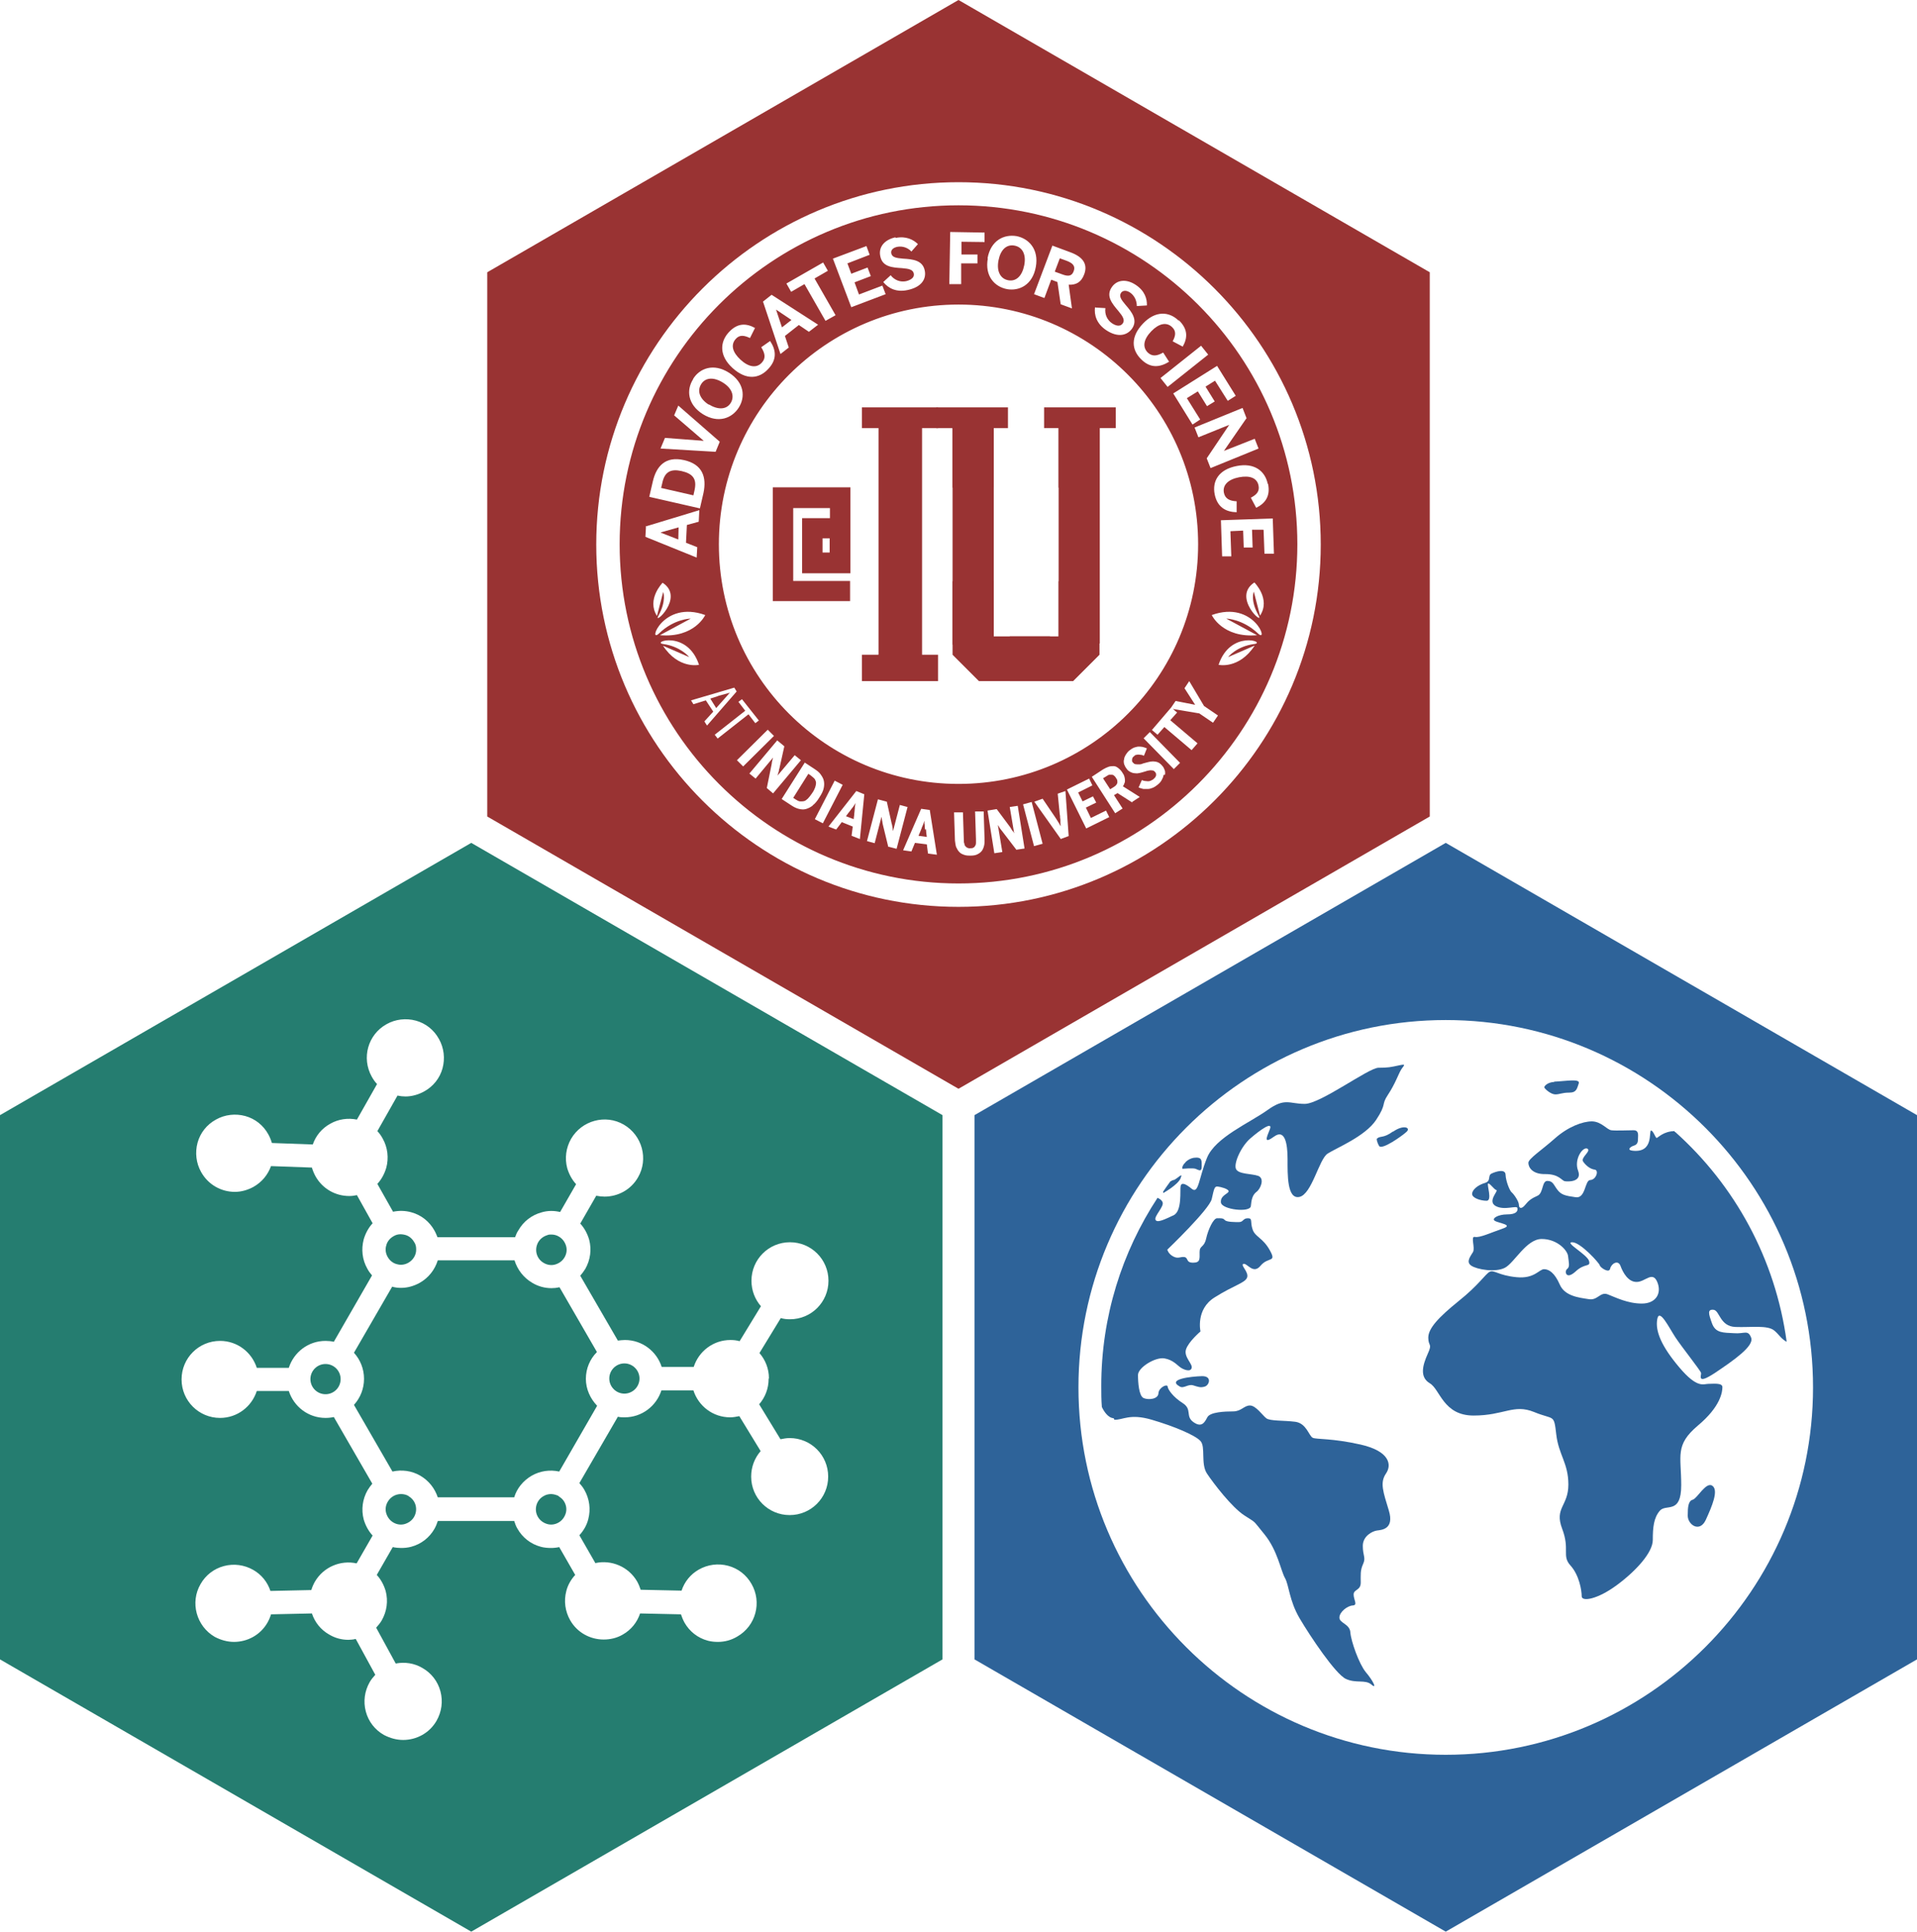
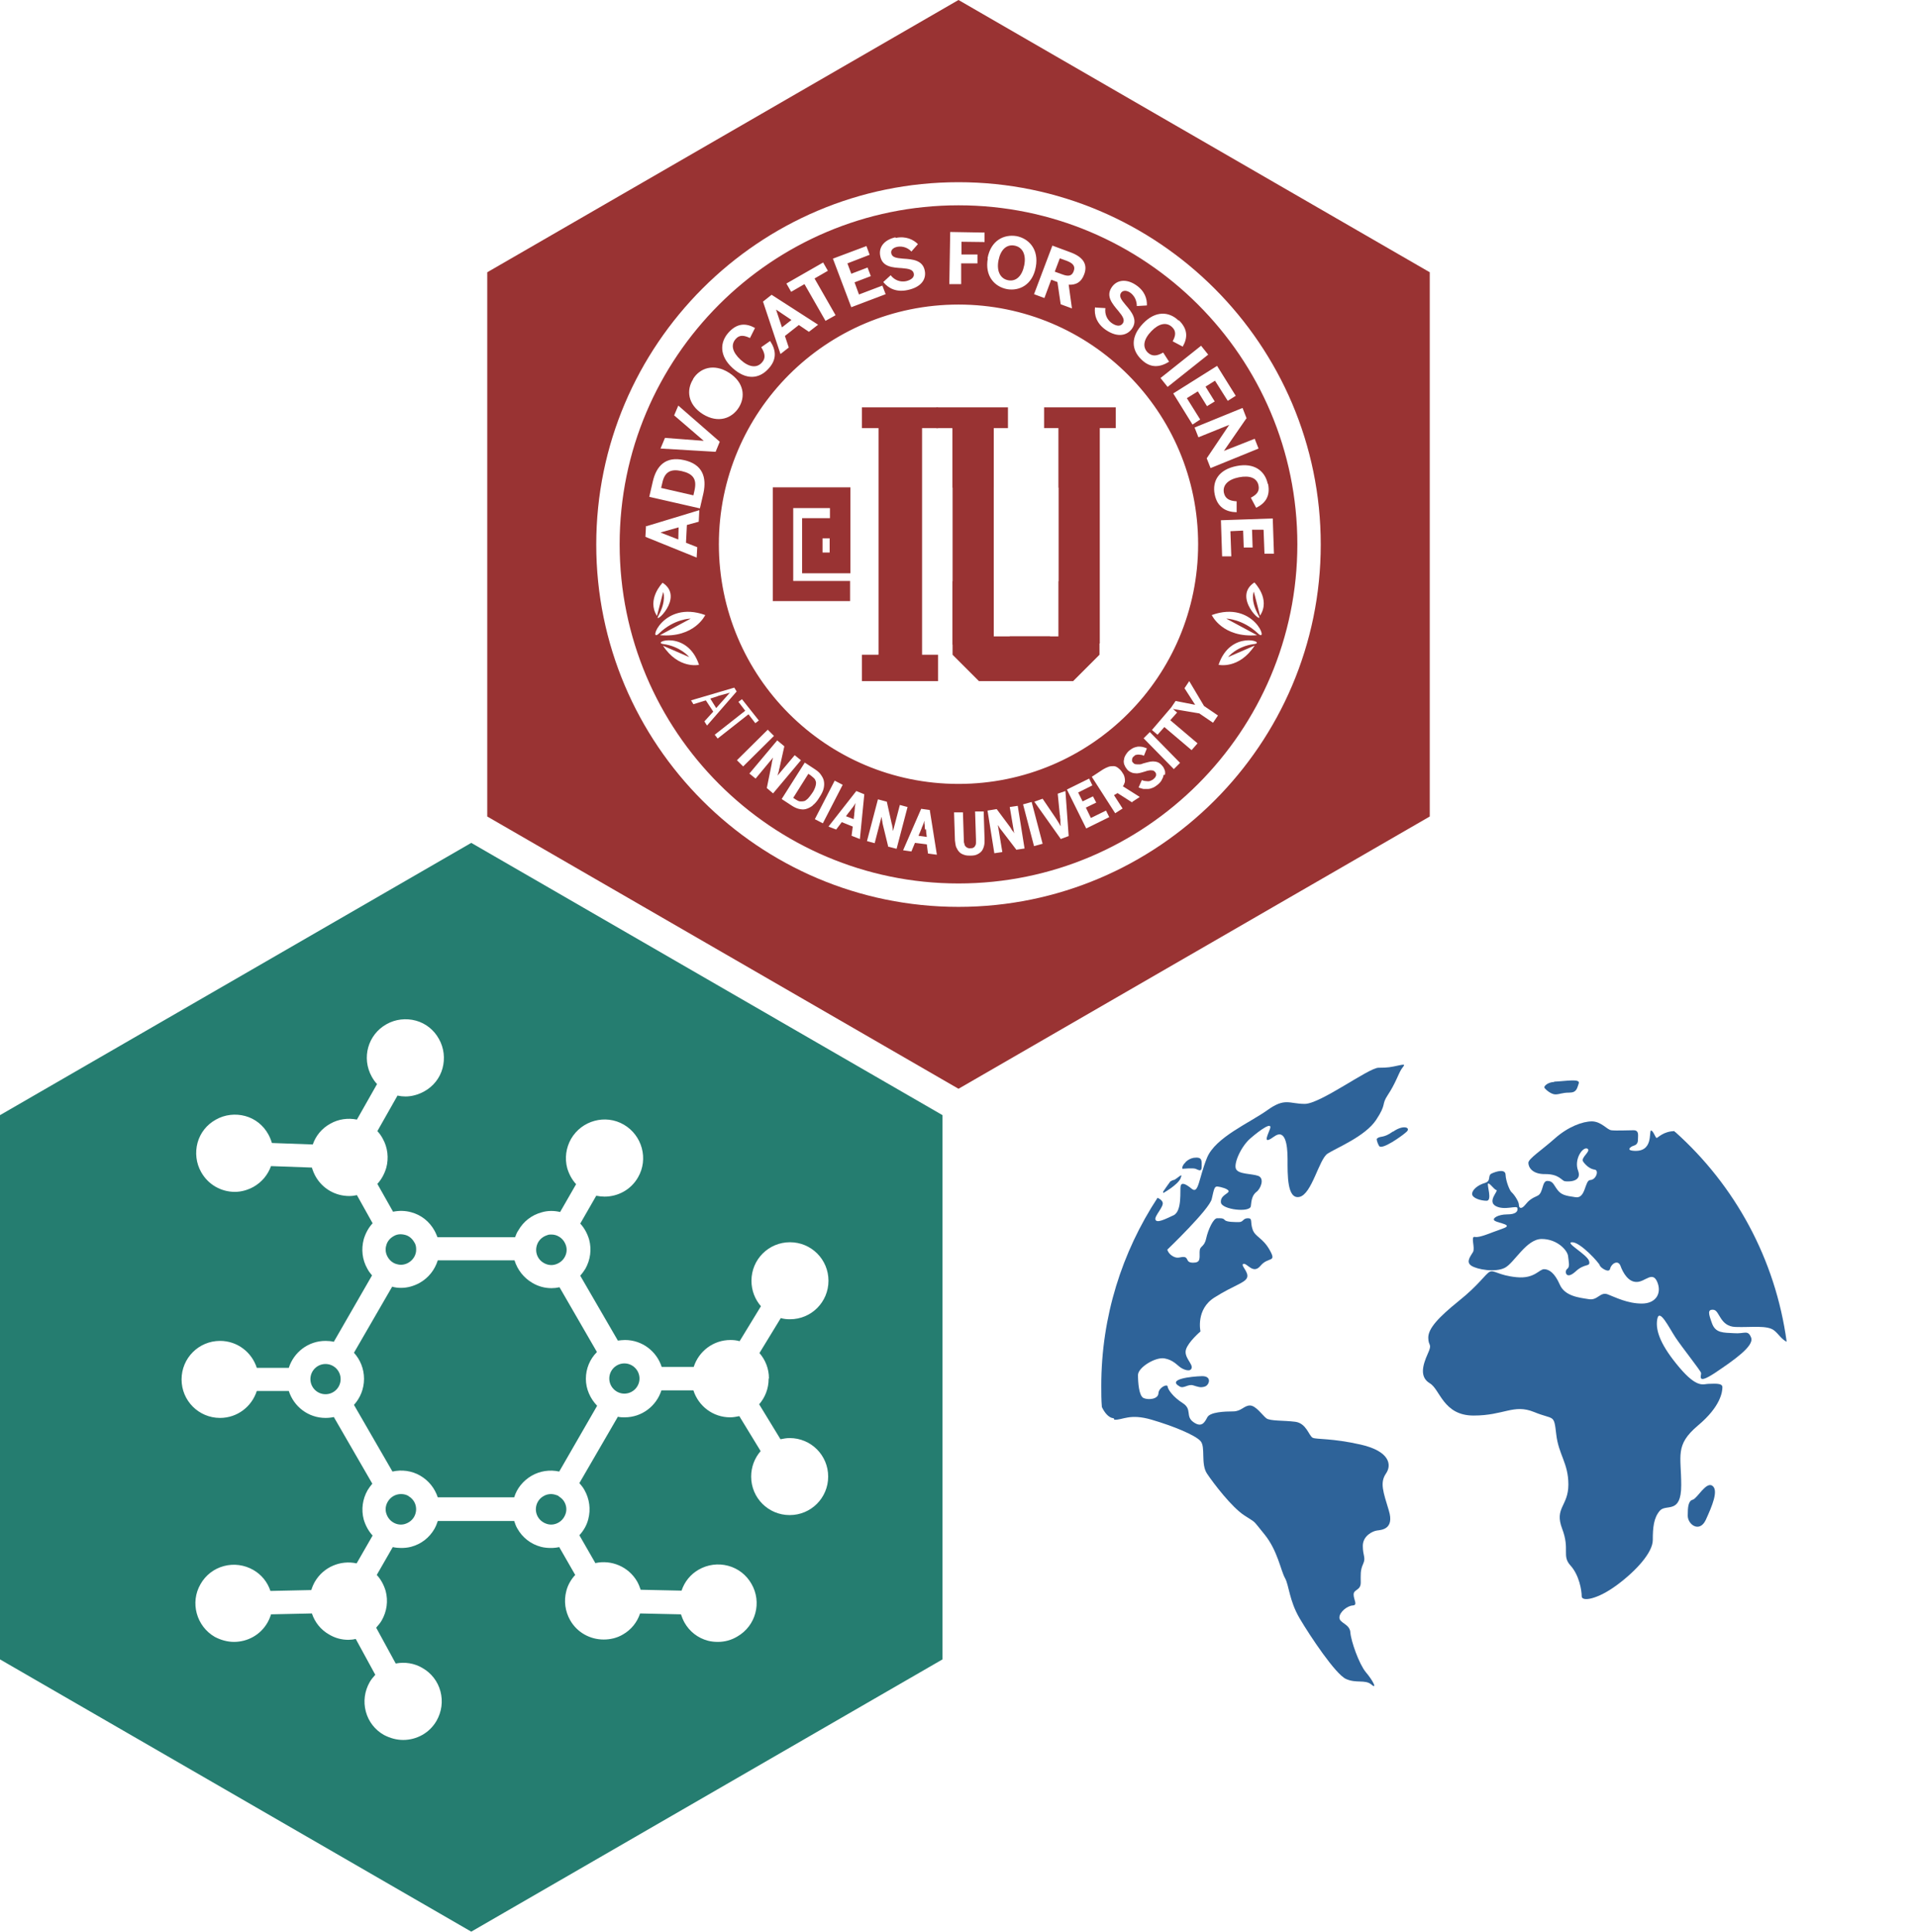
<svg xmlns="http://www.w3.org/2000/svg" id="Layer_2" data-name="Layer 2" viewBox="0 0 64.72 65.2">
  <defs>
    <style>
      .cls-1 {
        fill: #2e6399;
      }

      .cls-2 {
        fill: #257d70;
      }

      .cls-3 {
        fill: #933;
      }
    </style>
  </defs>
  <g id="Layer_1-2" data-name="Layer 1">
    <g>
      <g>
        <path class="cls-1" d="M52.47,36.52c-.23.01-.35.15-.33.19.02.05.22.23.37.23s.22-.06.47-.06.26-.14.32-.31c.06-.17-.41-.08-.83-.06Z" />
        <path class="cls-1" d="M47.03,38.19c-.34.25-.43.13-.55.25,0,0-.01.08.08.24.09.15.78-.34.93-.48s-.11-.25-.46,0Z" />
        <path class="cls-1" d="M37.62,47.92c.28.02.51-.22,1.26,0,.75.22,1.47.52,1.65.72s0,.77.22,1.1c.22.33.84,1.14,1.26,1.41.42.28.24.1.68.64s.55,1.22.69,1.47c.14.24.14.76.5,1.37s1.21,1.88,1.56,2.04c.35.16.65.01.86.19s.05-.14-.19-.42c-.23-.28-.5-1.05-.52-1.34-.02-.29-.37-.31-.37-.5s.27-.4.45-.41.03-.19.03-.37.24-.13.24-.4-.02-.41.08-.63c.1-.22-.01-.27-.01-.61s.33-.5.48-.52.59-.04.4-.67-.31-.94-.1-1.25c.21-.3.12-.76-.85-.98s-1.49-.17-1.62-.23c-.13-.06-.21-.49-.59-.54s-.86-.02-.98-.12c-.12-.09-.35-.43-.55-.43s-.29.2-.57.2-.78.02-.87.2c-.09.17-.19.36-.47.16-.28-.2-.03-.43-.36-.64s-.5-.46-.51-.56c-.01-.1-.3.03-.31.23s-.34.23-.5.16-.19-.53-.19-.78.58-.61.89-.56c.3.05.44.24.55.31.1.07.33.16.37.02.05-.14-.27-.37-.19-.63.08-.26.49-.61.49-.61,0,0-.17-.75.48-1.15.65-.41,1.01-.48,1.09-.66.08-.19-.24-.43-.12-.47.13-.03.33.37.58.06.26-.31.55-.09.31-.52s-.49-.44-.58-.7c-.09-.26.01-.38-.16-.38s-.15.13-.3.13-.42,0-.48-.07c-.06-.07-.14-.06-.26-.06s-.3.37-.37.69c-.07.31-.22.22-.22.45s.03.36-.22.36-.15-.16-.29-.19c-.14-.02-.21.07-.38-.02-.17-.09-.2-.23-.2-.23,0,0,1.42-1.36,1.5-1.71.08-.35.09-.43.2-.42.1.01.37.08.37.16s-.29.14-.26.38c.03.24.99.35,1.01.12.02-.23.06-.38.19-.48.13-.09.29-.45.06-.54-.23-.08-.66-.05-.75-.23s.17-.77.49-1.04c.31-.27.77-.6.65-.3-.12.3-.21.5.15.24.36-.26.45.24.45.76s-.02,1.37.4,1.28c.42-.09.66-1.27.95-1.46.29-.19,1.27-.58,1.64-1.14.37-.56.16-.49.4-.85s.35-.69.44-.84.21-.21-.07-.15c-.28.06-.36.08-.69.08s-1.96,1.22-2.49,1.22-.66-.22-1.26.21-1.76.92-2.04,1.61c-.28.69-.28,1.23-.51,1.05-.23-.19-.35-.22-.38-.1-.03.12.06.85-.24.99-.3.14-.56.27-.61.15-.05-.12.3-.45.24-.59-.03-.08-.11-.12-.17-.15-1.2,1.83-1.9,4.01-1.9,6.35,0,.24,0,.47.02.71.07.15.21.37.4.38Z" />
        <path class="cls-1" d="M56.54,38.18c-.38,0-.57.23-.61.23s-.12-.26-.19-.25c-.08.02.1.76-.62.68-.2-.02-.09-.13.04-.17.13-.04.14-.13.14-.24s.04-.28-.15-.28-.6.02-.75,0c-.15-.02-.33-.29-.65-.3-.32,0-.81.18-1.26.58-.45.4-.89.68-.89.82s.12.39.58.38c.46,0,.54.22.65.24s.59.03.45-.35c-.15-.38.15-.82.31-.75.15.08-.24.3-.14.44.1.14.24.25.39.27.15.02.05.34-.15.35-.19,0-.15.64-.5.58-.35-.05-.48-.08-.61-.25-.13-.17-.15-.3-.34-.3s-.13.41-.33.5c-.2.09-.29.15-.42.31-.12.15-.21.12-.21,0s-.17-.36-.24-.42c-.07-.05-.2-.38-.21-.59,0-.22-.32-.12-.47-.05-.15.07,0,.25-.23.32-.24.07-.43.23-.43.37s.29.23.49.23,0-.55.05-.58c.05-.03.2.2.28.22.08.02-.32.38-.02.54.3.16.72-.04.73.07.02.11-.05.21-.35.21s-.54.14-.41.22c.13.08.65.13.26.26-.38.13-.78.32-.94.28-.15-.03.02.37-.06.51-.08.14-.25.33-.06.46.19.13.82.24,1.14.07s.72-.97,1.24-.97.87.38.89.58c.02.2.07.36-.03.43-.1.07-.05.39.28.09.32-.3.51-.14.46-.35-.05-.22-.85-.64-.57-.64s.92.71.93.78c.02.08.32.28.35.11.04-.17.27-.31.35-.09.08.22.26.55.55.54.28,0,.53-.38.69,0,.16.38-.04.73-.52.73s-.89-.21-1.15-.31-.34.22-.65.16c-.32-.05-.8-.1-.97-.49-.17-.39-.36-.52-.53-.52s-.32.33-.93.27c-.62-.06-.76-.26-.91-.18-.15.08-.36.44-1.05.99-.68.55-1.02.92-1.02,1.23s.15.18-.02.55c-.17.38-.28.78.07.99.35.2.45,1.09,1.48,1.09s1.35-.4,2.04-.12c.68.28.67.05.75.75.08.7.41.97.41,1.7s-.48.78-.21,1.49c.27.71-.02.91.28,1.24.3.33.38.85.38,1.04s.53.11,1.19-.38c.65-.48,1.21-1.1,1.21-1.52s.03-.75.24-.99c.21-.24.72.14.72-.86s-.22-1.35.56-2.01c.78-.65.83-1.15.83-1.3s-.3-.11-.47-.11-.37.17-.98-.55c-.61-.72-.82-1.23-.75-1.63.07-.4.4.29.62.62.22.33.84,1.11.86,1.19.02.08-.17.42.47,0,.64-.43,1.33-.91,1.22-1.19-.11-.28-.22-.12-.58-.15-.36-.02-.62,0-.74-.33-.12-.33-.16-.48.05-.46.21.02.21.56.74.58s1.08-.07,1.31.12c.15.12.24.29.42.38-.38-2.8-1.75-5.28-3.76-7.08,0,0-.01,0-.02,0Z" />
        <path class="cls-1" d="M39.93,39.45s.34-.03.43,0c.09.03.21.13.21-.07s.03-.34-.27-.3c-.11.02-.19.07-.26.13-.02.03-.04.05-.07.08-.06.08-.07.16-.04.16Z" />
-         <path class="cls-1" d="M48.81,28.45l-15.91,9.19v18.37l15.91,9.19,15.91-9.19v-18.37l-15.91-9.19ZM48.81,59.23c-6.84,0-12.4-5.56-12.4-12.4s5.56-12.4,12.4-12.4,12.4,5.56,12.4,12.4-5.56,12.4-12.4,12.4Z" />
        <path class="cls-1" d="M39.86,39.76c.11-.23-.16.07-.24.07-.02,0-.06.02-.11.05-.08.11-.16.22-.24.34,0,.02,0,.04,0,.05,0,0,.49-.27.59-.5Z" />
        <path class="cls-1" d="M57.59,51.3c.21-.46.44-1,.22-1.15-.21-.15-.51.43-.66.47s-.17.24-.17.54.4.59.61.14Z" />
        <path class="cls-1" d="M40.58,46.45c-.36.01-1.2.1-.75.35.13.08.28-.09.45-.04.17.05.25.09.4.04.15-.05.25-.36-.11-.35Z" />
      </g>
      <g>
        <path class="cls-2" d="M13.8,50.5c-.08-.05-.17-.07-.26-.07-.18,0-.35.09-.45.26-.07.12-.09.26-.05.39.04.13.12.24.24.31s.26.09.39.05c.13-.04.24-.12.31-.24.14-.25.06-.56-.19-.7Z" />
        <circle class="cls-2" cx="10.99" cy="46.55" r=".51" />
        <path class="cls-2" d="M18.36,42.63c.12.07.26.09.39.05.13-.04.24-.12.31-.24s.09-.26.05-.39-.12-.24-.24-.31c-.08-.05-.17-.07-.26-.07-.04,0-.09,0-.13.02-.13.04-.24.12-.31.24-.14.25-.06.56.19.7Z" />
        <path class="cls-2" d="M13.4,42.67c.13.04.27.02.39-.05.16-.09.27-.27.26-.46,0-.09-.02-.17-.07-.24-.07-.12-.18-.21-.31-.24-.05-.01-.09-.02-.14-.02-.09,0-.17.02-.25.07-.12.07-.21.18-.24.31-.04.13-.02.27.05.39.07.12.18.21.31.24Z" />
        <path class="cls-2" d="M21.08,46.02c-.28,0-.51.23-.51.51s.23.51.51.51.51-.23.51-.51-.23-.51-.51-.51Z" />
        <path class="cls-2" d="M18.88,50.51s-.02,0-.02-.01c-.01,0-.02-.02-.03-.02-.03-.01-.06-.02-.09-.03-.04-.01-.09-.02-.13-.02-.09,0-.18.02-.26.07-.25.14-.33.46-.19.7.07.12.18.2.31.24.13.04.27.02.39-.05s.2-.18.24-.31c.04-.13.02-.27-.05-.39-.04-.07-.1-.13-.17-.17Z" />
        <path class="cls-2" d="M15.91,28.45L0,37.64v18.37l15.91,9.19,15.91-9.19v-18.37l-15.91-9.19ZM25.95,46.54c0,.33-.12.63-.32.86l.72,1.18c.1-.02.2-.04.31-.04.72,0,1.3.58,1.3,1.3s-.58,1.3-1.3,1.3-1.3-.58-1.3-1.3c0-.33.12-.63.32-.86l-.72-1.18c-.1.02-.2.04-.31.04-.58,0-1.07-.38-1.24-.91h-1.08c-.17.53-.66.91-1.24.91-.08,0-.15,0-.23-.02l-1.3,2.24c.06.07.12.14.17.23.17.3.22.65.13.99-.05.2-.16.39-.3.54l.54.94c.54-.12,1.12.12,1.41.62.05.09.09.19.12.28l1.38.03c.1-.3.3-.55.58-.71.3-.17.65-.22.99-.13.34.09.62.31.79.61.36.62.15,1.42-.48,1.78h0c-.2.12-.42.18-.65.18-.11,0-.23-.01-.34-.04-.34-.09-.62-.31-.79-.61-.05-.09-.09-.19-.12-.28l-1.38-.03c-.1.3-.3.55-.58.71-.2.12-.43.17-.65.17-.45,0-.89-.23-1.13-.65-.17-.3-.22-.65-.13-.99.05-.2.16-.39.3-.54l-.54-.94c-.09.02-.18.03-.28.03-.11,0-.23-.01-.34-.04-.34-.09-.62-.31-.79-.61-.05-.08-.08-.17-.11-.26h-2.58c-.03.09-.06.17-.11.26-.17.3-.45.52-.79.61-.11.03-.23.04-.34.04-.09,0-.19-.01-.28-.03l-.54.94c.14.15.24.34.3.54.09.34.04.69-.13.99-.05.09-.12.17-.19.25l.66,1.21c.31-.06.63-.01.9.15.3.17.52.45.61.79.09.34.04.69-.13.99-.24.42-.68.65-1.13.65-.22,0-.44-.06-.65-.17-.3-.17-.52-.45-.61-.79-.09-.34-.04-.69.13-.99.05-.09.12-.17.19-.25l-.66-1.21c-.08.02-.17.03-.25.03-.23,0-.45-.06-.65-.18-.28-.16-.48-.41-.58-.71l-1.38.03c-.03.1-.07.19-.12.28-.24.42-.68.65-1.13.65-.22,0-.44-.06-.65-.17-.62-.36-.84-1.16-.48-1.78.17-.3.45-.52.79-.61.34-.09.69-.04.99.13.28.16.48.41.58.71l1.38-.03c.03-.1.07-.19.12-.28.29-.5.87-.74,1.41-.62l.54-.94c-.14-.15-.24-.34-.3-.54-.09-.34-.04-.69.13-.99.05-.08.1-.15.16-.22l-1.3-2.25c-.09.02-.18.03-.28.03-.58,0-1.07-.38-1.24-.91h-1.08c-.17.53-.66.91-1.24.91-.72,0-1.3-.58-1.3-1.3s.58-1.3,1.3-1.3c.58,0,1.07.38,1.24.91h1.08c.17-.53.66-.91,1.24-.91.1,0,.19.01.28.03l1.29-2.24c-.06-.07-.12-.15-.16-.23-.17-.3-.21-.65-.12-.99.06-.2.16-.39.3-.54l-.53-.95c-.09.02-.17.03-.26.03-.46,0-.9-.24-1.14-.67-.05-.09-.09-.19-.12-.29l-1.38-.05c-.11.3-.31.54-.59.7-.2.11-.42.17-.63.17-.46,0-.9-.24-1.14-.67-.17-.3-.21-.66-.12-.99.09-.33.31-.61.62-.78.3-.17.66-.21.99-.12.33.09.61.31.78.62.05.09.09.19.12.29l1.38.05c.1-.29.3-.54.59-.7.28-.16.6-.2.9-.14l.68-1.2c-.07-.07-.13-.16-.18-.25-.35-.63-.13-1.42.5-1.77.3-.17.66-.21.99-.12.33.09.61.31.78.62.17.3.21.66.12.99s-.31.61-.62.78c-.2.11-.42.17-.63.17-.09,0-.18-.01-.27-.03l-.68,1.2c.07.07.13.16.18.25.17.3.21.66.12.99-.06.2-.16.39-.3.54l.53.94c.2-.04.41-.04.62.02.33.09.61.31.78.62.04.07.07.15.1.22h2.62c.03-.08.06-.16.11-.23.17-.3.45-.52.79-.61.2-.06.42-.06.62-.01l.54-.94c-.14-.15-.24-.34-.3-.54-.09-.34-.04-.69.13-.99.36-.62,1.16-.84,1.78-.48.62.36.84,1.16.48,1.78-.24.42-.68.65-1.13.65-.09,0-.18-.01-.28-.03l-.54.94c.14.15.24.34.3.54.09.34.04.69-.13.99-.05.08-.11.16-.17.23l1.27,2.19c.08-.01.16-.02.24-.02.58,0,1.07.38,1.24.91h1.08c.17-.53.66-.91,1.24-.91.11,0,.21.01.31.04l.72-1.18c-.2-.23-.32-.53-.32-.86,0-.72.58-1.3,1.3-1.3s1.3.58,1.3,1.3-.58,1.3-1.3,1.3c-.11,0-.21-.01-.31-.04l-.72,1.18c.2.23.32.53.32.85Z" />
        <path class="cls-2" d="M20.15,45.63l-1.26-2.18c-.09.02-.18.03-.27.03-.23,0-.45-.06-.65-.18-.29-.17-.5-.44-.6-.76h-2.59c-.1.32-.31.59-.61.76-.2.11-.41.17-.63.17-.1,0-.2-.01-.3-.04l-1.29,2.23c.21.23.34.54.34.88s-.13.65-.34.88l1.3,2.25c.31-.07.65-.03.94.14.29.17.49.43.59.73h2.58c.09-.3.3-.56.59-.73.28-.16.61-.21.93-.14l1.28-2.22c-.23-.24-.38-.56-.38-.91s.14-.67.37-.9Z" />
      </g>
      <g>
        <path class="cls-3" d="M36.25,9.15c.06-.16-.02-.26-.22-.34l-.25-.09-.17.45.25.09c.21.08.33.06.39-.11Z" />
        <polygon class="cls-3" points="22.31 17.98 22.9 18.21 22.91 17.8 22.31 17.97 22.31 17.98" />
        <path class="cls-3" d="M23.01,15.9c-.36-.08-.57.02-.65.4l-.04.17,1.09.25.04-.18c.08-.37-.05-.55-.44-.64Z" />
-         <path class="cls-3" d="M37.68,26.26s-.04-.06-.07-.08c-.02-.02-.05-.03-.07-.03s-.05,0-.08,0c-.03,0-.06.02-.09.04l-.13.08.24.37.13-.08s.06-.04.07-.06c.02-.02.03-.04.04-.07s0-.05,0-.08c0-.03-.02-.06-.05-.1Z" />
        <path class="cls-3" d="M27.38,26.18l-.09-.06-.51.81.09.06c.05.03.1.06.15.06.05,0,.09,0,.13-.01s.09-.05.13-.09c.04-.04.09-.11.14-.18.05-.07.08-.14.1-.19.02-.06.03-.11.03-.15,0-.05-.02-.09-.04-.13-.03-.04-.07-.07-.12-.11Z" />
        <path class="cls-3" d="M24.54,23.41s-.07.02-.11.03c-.04.01-.07.02-.11.03-.04.01-.08.02-.12.04l-.22.07.2.32.15-.17s.06-.07.09-.1c.03-.03.05-.06.08-.09s.05-.06.07-.08c.02-.03.05-.05.07-.08h0s-.07.02-.1.03Z" />
-         <path class="cls-3" d="M23.93,13.65c.31.19.6.18.74-.05.14-.23.04-.5-.27-.69-.31-.19-.59-.17-.73.06-.14.23-.05.49.26.69Z" />
        <polygon class="cls-3" points="26.72 10.8 26.2 10.45 26.2 10.45 26.4 11.05 26.72 10.8" />
        <path class="cls-3" d="M28.84,27.18s-.04.05-.05.07c-.02.02-.04.05-.07.09-.03.04-.05.07-.07.09l-.09.12.26.1.02-.15s0-.06.01-.11c0-.05.01-.08.01-.11s0-.06.01-.09,0-.06.02-.09h0s-.04.05-.05.08Z" />
        <path class="cls-3" d="M32.36,0l-15.91,9.19v18.37l15.91,9.19,15.91-9.19V9.19L32.36,0ZM32.36,30.61c-6.75,0-12.23-5.49-12.23-12.23s5.49-12.23,12.23-12.23,12.23,5.49,12.23,12.23-5.49,12.23-12.23,12.23Z" />
        <path class="cls-3" d="M34.04,9.46c.27.05.47-.15.54-.51.07-.36-.06-.61-.33-.66-.27-.05-.47.14-.54.5-.07.36.06.62.33.67Z" />
        <path class="cls-3" d="M31.23,28s-.01-.08-.01-.11c0-.03,0-.06-.01-.09,0-.03,0-.06,0-.1h0s-.02.06-.03.09c-.01.03-.02.06-.03.08s-.03.06-.04.1c-.02.04-.03.08-.04.1l-.06.14.28.04-.02-.15s0-.06-.01-.11Z" />
        <path class="cls-3" d="M32.36,6.93c-6.31,0-11.44,5.13-11.44,11.44s5.13,11.45,11.44,11.45,11.44-5.13,11.44-11.45-5.13-11.44-11.44-11.44ZM42.81,16.33c.09.43-.11.67-.4.81l-.18-.34c.19-.1.3-.21.26-.41-.05-.26-.3-.35-.66-.28-.36.07-.56.26-.51.52.04.2.19.28.43.29v.37c-.37-.01-.65-.17-.74-.6-.09-.45.13-.84.74-.96.6-.12.96.17,1.05.6ZM42.08,14.12l-.76,1.1h0s1.04-.41,1.04-.41l.13.33-1.62.66-.13-.33.76-1.13h0s-1.04.42-1.04.42l-.13-.33,1.62-.66.14.36ZM40.45,18.37c0,4.47-3.62,8.09-8.09,8.09s-8.09-3.62-8.09-8.09,3.62-8.09,8.09-8.09,8.09,3.62,8.09,8.09ZM41.72,13.36l-.27.17-.43-.68-.32.2.31.5-.26.16-.31-.5-.37.23.45.72-.26.17-.65-1.05,1.48-.93.63,1.01ZM40.55,11.67l.24.3-1.37,1.09-.24-.3,1.37-1.09ZM39.8,10.81c.32.31.29.61.13.89l-.34-.18c.1-.18.13-.34-.02-.48-.19-.18-.45-.12-.7.14-.26.27-.31.53-.12.72.15.14.31.12.52,0l.2.31c-.31.19-.63.23-.94-.08-.33-.32-.37-.76.06-1.21.42-.44.88-.41,1.2-.1ZM36.98,10.38l.34.02c-.03.21.06.4.22.51.15.1.29.12.37,0,.07-.11,0-.23-.15-.41-.21-.25-.43-.5-.23-.8.18-.27.51-.29.82-.08.3.2.38.47.37.69l-.34.02c0-.18-.08-.35-.22-.45-.13-.09-.25-.08-.31,0-.08.12,0,.23.15.41.21.24.42.51.22.8-.16.23-.48.32-.88.05-.31-.21-.41-.5-.37-.78ZM36.15,8.52c.4.15.59.39.45.75-.1.26-.27.35-.52.34l.11.8-.38-.14-.11-.75-.21-.08-.23.62-.35-.13.62-1.64.62.23ZM33.34,8.72c.11-.61.56-.82.98-.75.41.08.76.44.65,1.04-.11.61-.56.82-.97.75-.42-.08-.76-.44-.65-1.04ZM32.08,7.83l1.16.02v.32s-.78-.01-.78-.01v.43s.54,0,.54,0v.3s-.55,0-.55,0v.7s-.4,0-.4,0l.03-1.75ZM30.24,8.03c.35-.07.6.06.75.21l-.22.25c-.12-.13-.3-.19-.47-.16-.16.03-.23.12-.21.22.03.14.17.16.4.18.32.02.66.05.73.4.06.28-.1.56-.58.66-.37.08-.64-.05-.82-.27l.25-.23c.13.17.33.24.52.2.17-.04.29-.13.26-.26-.03-.13-.16-.16-.4-.18-.32-.02-.66-.04-.73-.4-.07-.32.15-.56.51-.64ZM29.25,8.3l.11.3-.75.29.13.35.55-.21.11.29-.55.21.15.41.79-.3.11.29-1.16.44-.62-1.64,1.12-.42ZM27.79,8.86l.16.28-.45.26.71,1.24-.34.19-.71-1.24-.45.26-.16-.28,1.24-.71ZM26.05,9.95l1.57,1.01-.31.24-.34-.23-.47.37.13.39-.28.22-.59-1.77.29-.23ZM24.6,11.22c.3-.33.6-.31.89-.15l-.17.34c-.19-.09-.35-.12-.48.03-.18.2-.11.45.16.7.27.25.54.3.72.1.14-.15.11-.31-.02-.52l.3-.21c.2.3.24.62-.06.94-.31.34-.75.39-1.21-.03-.45-.41-.43-.87-.13-1.2ZM23.4,12.79c.22-.36.69-.54,1.21-.21.52.33.56.82.33,1.18-.23.36-.69.54-1.21.22-.52-.33-.56-.82-.33-1.18ZM22.45,14.78l1.31.1h0s-1-.86-1-.86l.14-.33,1.4,1.22-.14.34-1.86-.11.15-.36ZM22.04,16.25c.12-.52.43-.86,1.05-.72.64.14.77.59.66,1.11l-.12.52-1.71-.39.12-.52ZM21.83,17.76l1.78-.54-.02.39-.4.11-.03.6.38.15-.02.35-1.73-.7.02-.37ZM22.37,19.67c.77.5-.35,1.48-.14,1.11.28-.51.16-.8.16-.8l-.21.81c-.36-.56.19-1.12.19-1.12ZM22.25,21.38c-.39.37.12-1.14,1.56-.62,0,0-.36.78-1.53.68l1.04-.56s-.55,0-1.07.5ZM22.37,21.79l.9.39s-.29-.36-.87-.44c-.44-.06.8-.5,1.2.7,0,0-.69.16-1.22-.65ZM23.79,24.34l.29-.32-.25-.38-.42.13-.08-.13,1.46-.43.08.13-1,1.15-.09-.14ZM24.23,24.93l-.1-.13,1.03-.81-.23-.3.12-.09.57.72-.12.09-.23-.3-1.03.81ZM24.88,25.66l1.04-1.03.21.21-1.04,1.03-.21-.21ZM25.89,26.59l.16-.79s.01-.05.01-.06c0-.02,0-.03.01-.05s0-.03.01-.05.01-.04.02-.07h0s-.59.71-.59.71l-.21-.17.94-1.12.24.2-.16.72s-.01.05-.02.07c0,.02,0,.04-.01.06,0,.02-.01.04-.02.06,0,.02-.01.05-.02.08h0s.58-.69.58-.69l.21.17-.94,1.12-.21-.18ZM27.44,27.19c-.08.06-.16.1-.24.12-.08.02-.16.01-.24-.01-.08-.02-.16-.06-.25-.12l-.32-.21.78-1.23.32.21c.09.06.16.11.21.18s.09.13.11.21c.02.08.02.17,0,.26-.02.1-.07.2-.15.32-.07.12-.15.21-.23.27ZM27.51,27.65l.67-1.3.27.14-.67,1.3-.27-.14ZM29.03,28.32l-.28-.11.04-.31-.37-.15-.19.25-.26-.1.94-1.2.27.11-.15,1.52ZM29.99,28.59l-.19-.78s-.01-.05-.01-.06c0-.02,0-.03-.01-.05,0-.02,0-.04-.01-.06,0-.02,0-.04-.01-.07h0s-.23.89-.23.89l-.26-.07.37-1.41.3.08.16.72s.01.05.02.07c0,.02,0,.04.01.06,0,.02,0,.04.01.06,0,.02,0,.05.01.08h0s.23-.88.23-.88l.26.07-.37,1.41-.27-.07ZM31.33,28.81l-.04-.31-.4-.05-.12.29-.28-.04.61-1.4.29.04.24,1.51-.3-.04ZM33.22,28.56c-.02.07-.04.12-.08.17-.04.05-.09.08-.15.11-.06.03-.14.04-.22.04s-.16,0-.23-.03c-.06-.02-.12-.05-.16-.1-.04-.04-.07-.1-.1-.16-.02-.06-.03-.14-.04-.22l-.03-.95h.3s.03.93.03.93c0,.05,0,.1.02.13,0,.04.02.07.04.09.02.02.04.04.07.05.03.01.06.02.1.01.04,0,.07,0,.09-.02.03-.01.05-.03.06-.06.02-.02.03-.06.03-.09,0-.04,0-.08,0-.13l-.03-.94h.29s.03.94.03.94c0,.09,0,.16-.02.23ZM34.32,28.69l-.49-.64s-.03-.04-.04-.05c-.01-.01-.02-.03-.03-.04-.01-.01-.02-.03-.03-.05-.01-.02-.02-.04-.04-.06h0s.15.91.15.91l-.27.04-.23-1.44.31-.05.44.59s.03.04.04.06c.01.02.02.03.03.05.01.02.02.03.04.05.01.02.03.04.04.07h0s-.15-.89-.15-.89l.27-.04.23,1.44-.27.04ZM34.91,28.56l-.37-1.41.29-.08.37,1.41-.29.08ZM35.8,28.3l-.88-1.24.28-.1.4.59s.04.06.06.09c.02.03.03.05.05.08.02.03.03.05.05.08.02.03.03.06.05.09h0s0-.07-.01-.1c0-.03,0-.06,0-.09,0-.03,0-.06-.01-.1,0-.04,0-.08-.01-.1l-.07-.71.26-.09.11,1.52-.27.1ZM36.67,27.96l-.65-1.31.75-.37.11.23-.48.24.15.3.35-.17.11.21-.35.17.17.35.51-.25.11.22-.77.38ZM38.23,27.09l-.5-.32-.12.07.29.45-.25.16-.79-1.23.38-.25c.07-.04.13-.07.19-.09.06-.02.12-.02.17-.02.06,0,.11.03.16.07.05.04.1.09.14.16.03.04.05.08.06.12.01.04.02.08.02.12s0,.08-.02.11c-.01.04-.03.07-.05.1l.57.36-.26.17ZM39.28,26.16c0,.06-.03.11-.06.17-.03.06-.08.11-.14.16-.05.04-.11.08-.16.1-.05.02-.11.04-.16.04-.05,0-.11,0-.16,0-.05-.01-.11-.03-.16-.05l.11-.25s.07.03.1.03c.03,0,.07.01.1.01.03,0,.06,0,.1-.02.03-.01.06-.03.09-.05.02-.02.04-.04.06-.06.01-.02.02-.04.03-.06,0-.02,0-.04,0-.06,0-.02-.02-.04-.03-.06-.02-.02-.04-.04-.06-.05-.02,0-.05-.01-.08-.01-.03,0-.06,0-.09.01-.03,0-.07.02-.11.03-.07.02-.13.04-.18.05-.05.01-.1.02-.15.01-.05,0-.1-.01-.16-.04s-.1-.06-.14-.12c-.04-.05-.06-.1-.08-.15-.01-.05-.02-.11,0-.16,0-.05.03-.11.06-.16.03-.05.07-.1.12-.14.05-.04.1-.07.14-.09.05-.02.1-.03.15-.04.05,0,.1,0,.15.01.05.01.1.03.15.05l-.1.25s-.06-.03-.09-.03c-.03,0-.06-.01-.09-.01-.03,0-.05,0-.08.01-.03,0-.05.02-.07.04-.02.02-.04.03-.05.05s-.02.04-.02.06c0,.02,0,.04,0,.06,0,.02.02.04.03.05.02.02.04.04.06.05.02,0,.05.01.08.01.03,0,.06,0,.09,0,.03,0,.07-.01.11-.03.08-.02.14-.04.19-.05.04-.01.09-.02.15-.02.05,0,.11.01.16.03.05.02.1.06.15.12.04.04.06.09.08.14.02.05.02.11.01.16ZM39.63,25.96l-1.02-1.04.21-.21,1.02,1.04-.21.21ZM40.96,24.4l-.47-.32-.89-.15.14.12-.23.26.92.78-.2.23-.92-.78-.23.26-.19-.16.65-.76h0s.15-.22.15-.22l.66.13h0s-.36-.56-.36-.56l.16-.24.5.84.47.32-.17.25ZM42.33,21.74c-.59.08-.87.44-.87.44l.9-.39c-.53.81-1.22.65-1.22.65.4-1.2,1.64-.76,1.2-.7ZM42.47,21.38c-.52-.49-1.07-.5-1.07-.5l1.04.56c-1.17.1-1.53-.68-1.53-.68,1.44-.52,1.95.99,1.56.62ZM42.54,20.78l-.21-.81s-.13.29.16.8c.21.38-.91-.61-.14-1.11,0,0,.56.56.19,1.12ZM42.65,17.88h-.38s.02.6.02.6h-.3s-.02-.57-.02-.57l-.43.02.03.85h-.31s-.04-1.22-.04-1.22l1.75-.06.04,1.19h-.32s-.03-.8-.03-.8Z" />
        <path class="cls-3" d="M28.7,20.29h-2.61v-3.84h2.62v2.9h-1.63v-1.86s.94,0,.94,0v-.34h-1.24v2.46h1.92v.69ZM27.77,18.65h.24v-.48h-.24v.48Z" />
        <g>
          <polygon class="cls-3" points="31.13 14.45 31.67 14.45 31.67 13.75 29.1 13.75 29.1 14.45 29.66 14.45 29.66 22.09 29.65 22.1 29.1 22.1 29.1 22.99 31.67 22.99 31.67 22.1 31.13 22.1 31.13 14.45" />
          <polyline class="cls-3" points="33.54 16.45 33.54 14.45 34.03 14.45 34.03 13.75 31.61 13.75 31.61 14.45 32.14 14.45 32.16 14.46 32.16 16.46" />
          <polyline class="cls-3" points="35.45 22.99 33.05 22.99 32.16 22.1 32.16 19.62 33.54 19.61 33.54 21.48 35.45 21.48" />
          <rect class="cls-3" x="32.16" y="14.36" width="1.39" height="7.4" />
          <g>
            <polyline class="cls-3" points="34.09 21.48 35.74 21.48 35.74 19.62 37.12 19.62 37.12 22.1 36.23 22.99 34.09 22.99" />
            <polyline class="cls-3" points="37.12 16.46 37.12 14.45 37.67 14.45 37.67 13.75 35.25 13.75 35.25 14.45 35.74 14.45 35.74 16.46" />
            <rect class="cls-3" x="35.74" y="14.06" width="1.39" height="7.66" />
          </g>
        </g>
      </g>
    </g>
  </g>
</svg>